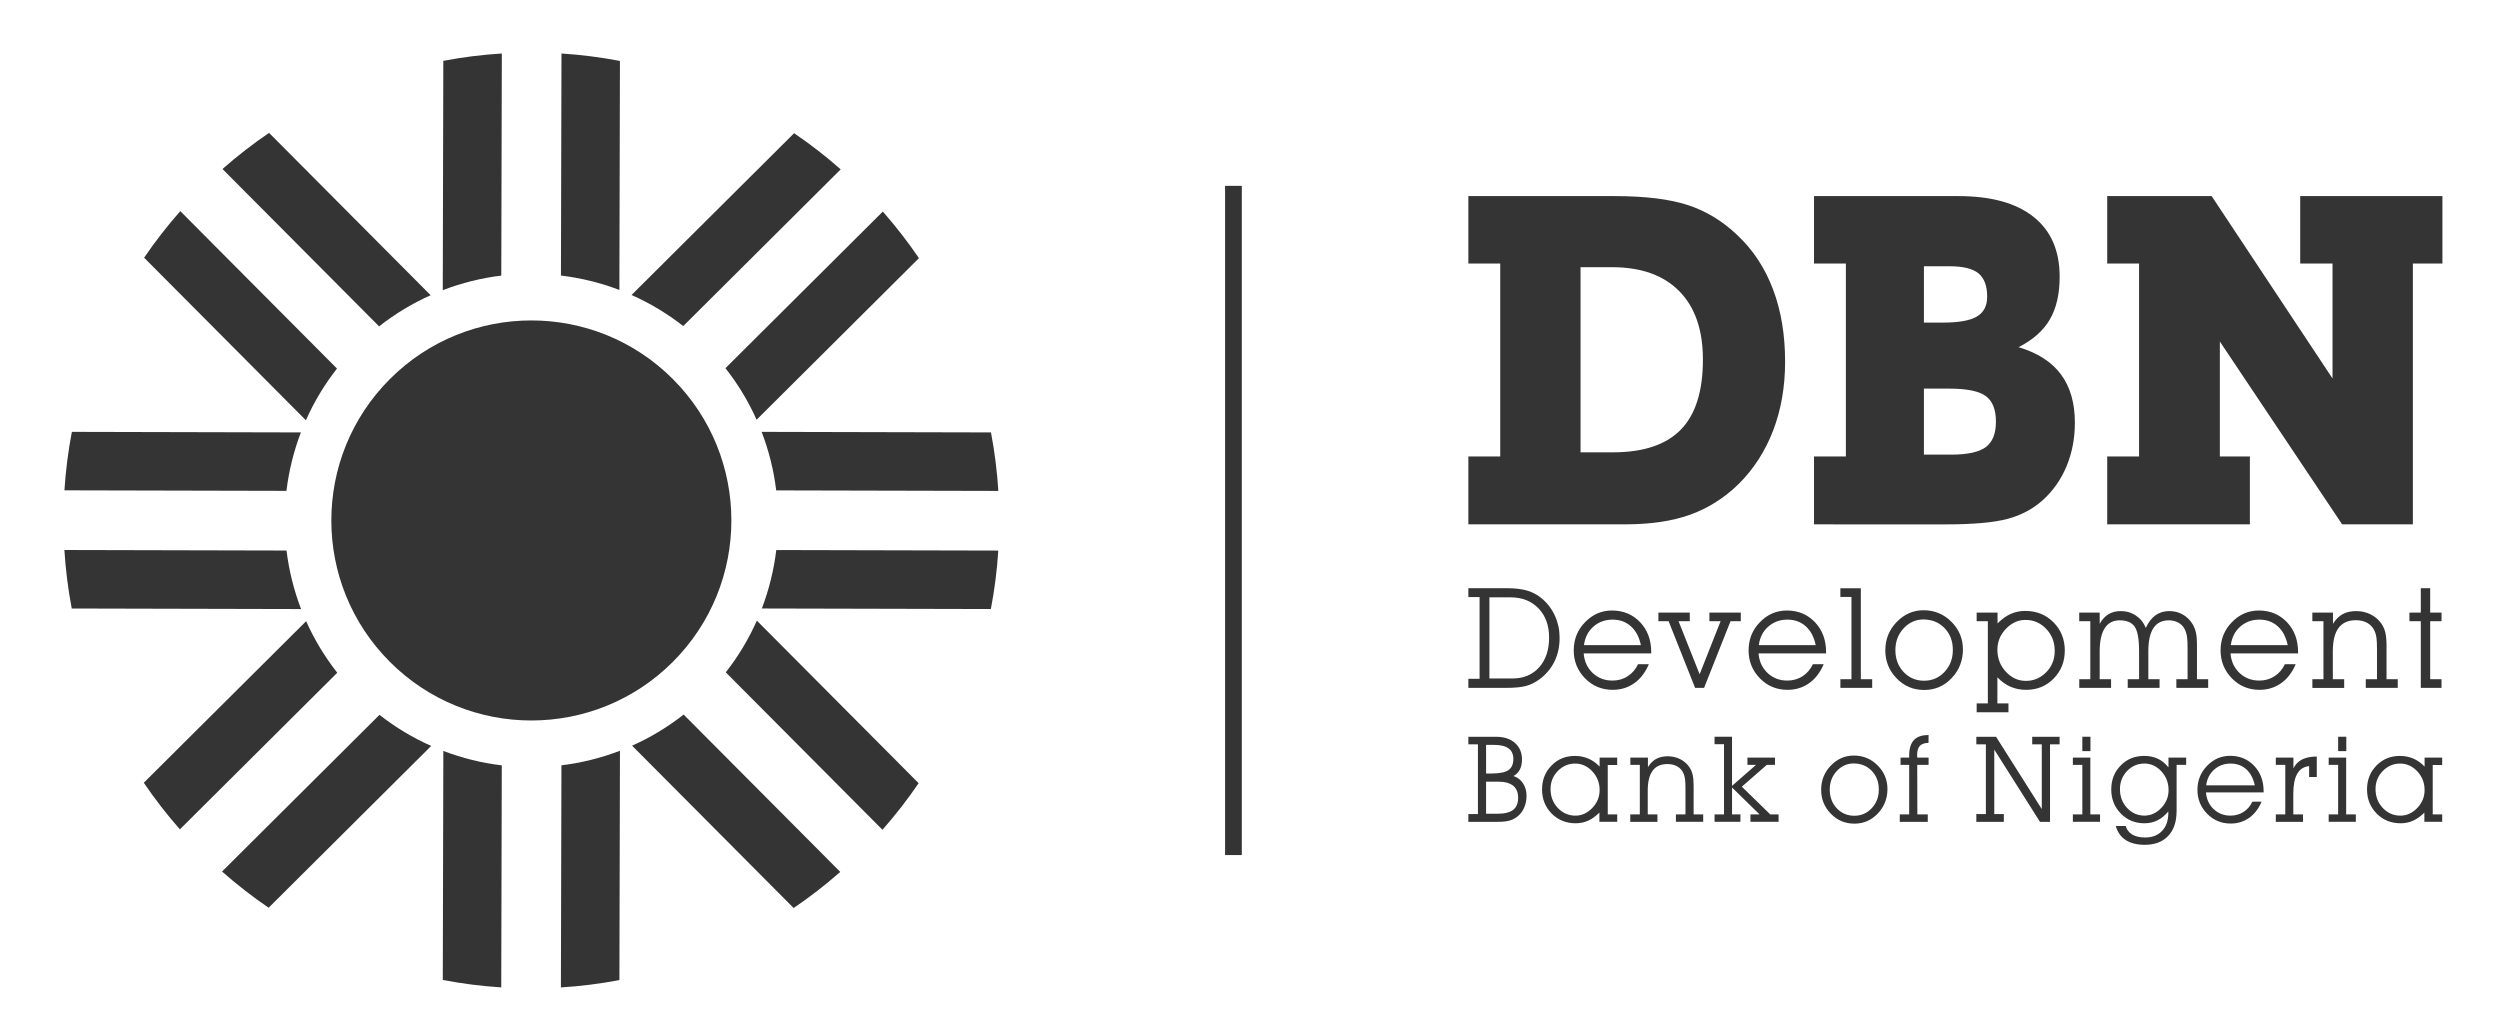
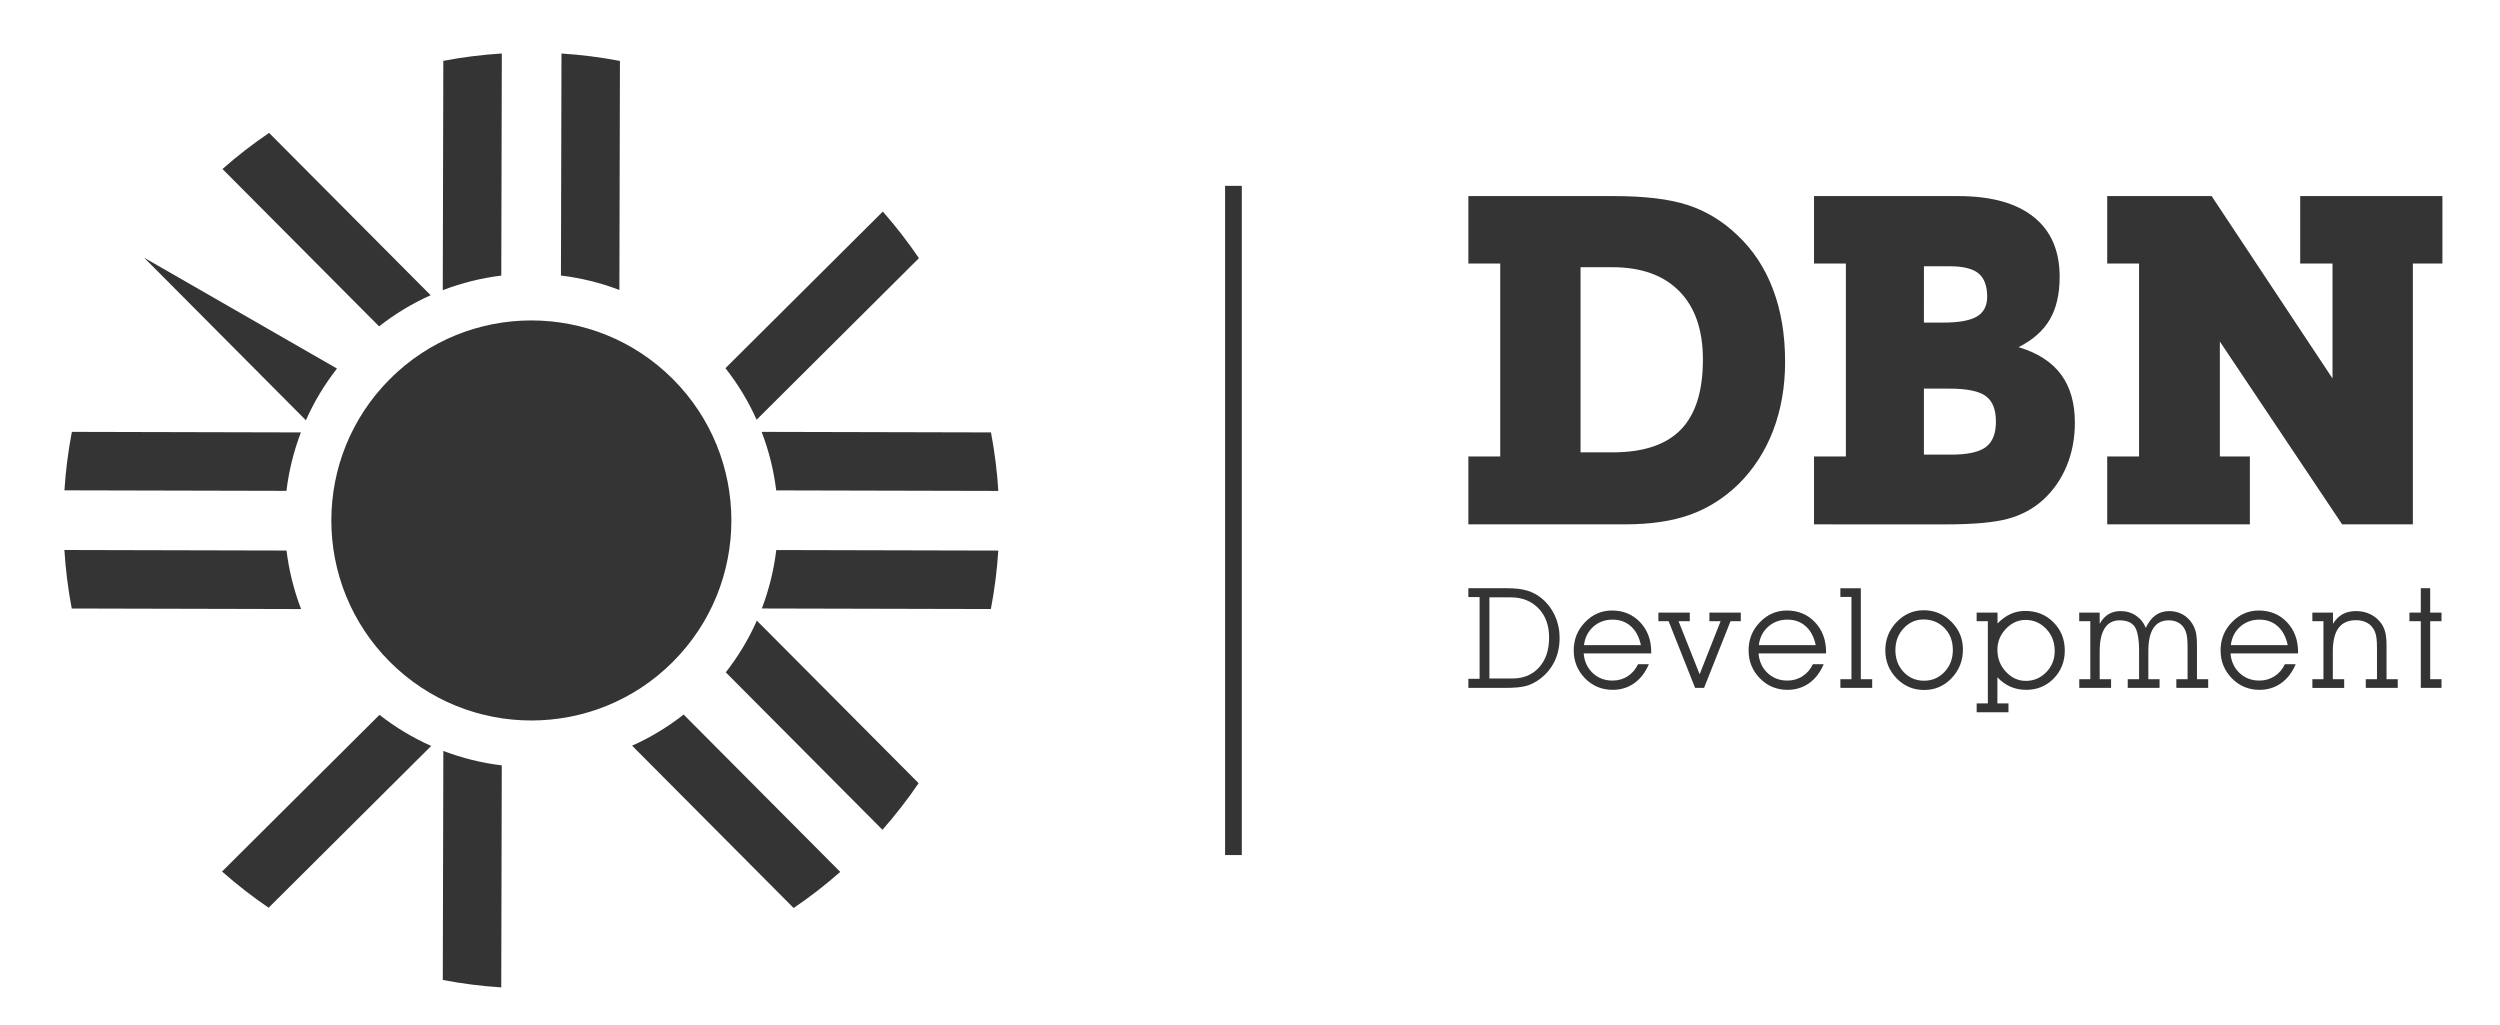
<svg xmlns="http://www.w3.org/2000/svg" width="122" height="50" viewBox="0 0 122 50" fill="none">
  <path d="M24.489 2.61L24.463 13.449C23.491 13.568 22.532 13.805 21.607 14.161L21.634 2.969C22.579 2.789 23.532 2.67 24.489 2.61Z" fill="#343434" />
  <path d="M30.253 2.974L30.226 14.15C29.302 13.798 28.344 13.563 27.374 13.447L27.4 2.611C28.356 2.673 29.309 2.793 30.253 2.974Z" fill="#343434" />
-   <path d="M41.025 8.265L33.342 15.912C32.553 15.294 31.705 14.789 30.819 14.396L38.752 6.501C39.538 7.033 40.297 7.623 41.025 8.265Z" fill="#343434" />
  <path d="M44.844 12.598L36.922 20.483C36.527 19.599 36.021 18.754 35.402 17.967L43.082 10.324C43.723 11.054 44.311 11.813 44.844 12.598Z" fill="#343434" />
  <path d="M48.719 23.957L37.879 23.931C37.76 22.959 37.524 22 37.168 21.075L48.36 21.102C48.539 22.046 48.659 23 48.719 23.957Z" fill="#343434" />
  <path d="M48.354 29.721L37.178 29.694C37.53 28.77 37.765 27.812 37.882 26.842L48.717 26.868C48.656 27.824 48.535 28.777 48.354 29.721Z" fill="#343434" />
  <path d="M43.064 40.493L35.418 32.81C36.035 32.021 36.541 31.173 36.934 30.287L44.829 38.22C44.295 39.005 43.706 39.764 43.064 40.493Z" fill="#343434" />
  <path d="M38.73 44.311L30.846 36.389C31.729 35.995 32.575 35.488 33.361 34.87L41.004 42.549C40.275 43.19 39.516 43.779 38.73 44.311Z" fill="#343434" />
  <path d="M24.487 37.35L24.461 48.185C23.505 48.123 22.552 48.004 21.608 47.822L21.635 36.646C22.559 36.998 23.517 37.234 24.487 37.35Z" fill="#343434" />
-   <path d="M30.254 36.636L30.227 47.828C29.282 48.008 28.329 48.127 27.372 48.187L27.398 37.347C28.37 37.228 29.329 36.991 30.254 36.636Z" fill="#343434" />
-   <path d="M16.459 32.829L8.779 40.472C8.137 39.744 7.551 38.984 7.017 38.198L14.939 30.314C15.334 31.197 15.84 32.042 16.459 32.829Z" fill="#343434" />
  <path d="M21.042 36.402L13.109 44.297C12.324 43.762 11.565 43.174 10.836 42.531L18.519 34.884C19.308 35.503 20.155 36.008 21.042 36.402Z" fill="#343434" />
  <path d="M13.979 23.954L3.144 23.928C3.206 22.973 3.325 22.019 3.507 21.075L14.683 21.102C14.331 22.026 14.095 22.985 13.979 23.954Z" fill="#343434" />
  <path d="M14.693 29.722L3.501 29.695C3.321 28.75 3.202 27.797 3.142 26.84L13.982 26.866C14.101 27.837 14.338 28.797 14.693 29.722Z" fill="#343434" />
  <path d="M18.5 15.927L10.857 8.247C11.585 7.605 12.345 7.018 13.131 6.485L21.015 14.407C20.132 14.802 19.286 15.308 18.5 15.927Z" fill="#343434" />
-   <path d="M14.928 20.509L7.033 12.576C7.567 11.791 8.156 11.032 8.798 10.303L16.445 17.986C15.826 18.775 15.32 19.624 14.928 20.509Z" fill="#343434" />
+   <path d="M14.928 20.509L7.033 12.576L16.445 17.986C15.826 18.775 15.32 19.624 14.928 20.509Z" fill="#343434" />
  <path d="M32.833 32.301C29.021 36.113 22.84 36.113 19.028 32.301C15.216 28.488 15.216 22.308 19.028 18.496C22.84 14.684 29.021 14.684 32.833 18.496C36.644 22.308 36.644 28.488 32.833 32.301Z" fill="#343434" />
  <path d="M31.238 30.705C28.306 33.637 23.555 33.637 20.623 30.705C17.692 27.774 17.692 23.022 20.623 20.09C23.555 17.159 28.306 17.159 31.238 20.09C34.169 23.022 34.169 27.774 31.238 30.705Z" fill="#343434" />
  <path d="M29.683 29.151C27.61 31.224 24.25 31.224 22.178 29.151C20.105 27.079 20.105 23.719 22.178 21.646C24.25 19.573 27.61 19.573 29.683 21.646C31.756 23.718 31.756 27.079 29.683 29.151Z" fill="#343434" />
  <path d="M60.6 9.07H59.784V41.727H60.6V9.07Z" fill="#343434" />
  <path d="M108.329 22.277H109.794V25.589H102.832V22.277H104.386V12.859H102.832V9.569H107.928L113.827 18.469V12.859H112.25V9.569H119.19V12.859H117.748V25.589H114.297L108.329 16.667V22.277ZM88.524 25.589V22.277H90.079V12.859H88.524V9.569H95.558C97.165 9.569 98.393 9.908 99.238 10.584C100.087 11.256 100.511 12.232 100.511 13.509C100.511 14.354 100.349 15.049 100.03 15.593C99.711 16.141 99.204 16.588 98.506 16.941C99.437 17.219 100.128 17.666 100.578 18.275C101.029 18.883 101.254 19.668 101.254 20.629C101.254 21.392 101.119 22.094 100.853 22.74C100.586 23.385 100.203 23.938 99.704 24.392C99.22 24.831 98.645 25.139 97.977 25.319C97.312 25.5 96.298 25.59 94.943 25.59L88.524 25.589ZM93.887 15.743H94.811C95.585 15.743 96.14 15.645 96.474 15.446C96.808 15.248 96.974 14.924 96.974 14.477C96.974 13.951 96.831 13.572 96.549 13.339C96.267 13.11 95.802 12.994 95.149 12.994H93.888L93.887 15.743ZM93.887 22.186H95.216C96.016 22.186 96.579 22.062 96.906 21.819C97.237 21.57 97.401 21.161 97.401 20.58C97.401 19.986 97.237 19.57 96.906 19.329C96.579 19.086 95.986 18.965 95.13 18.965H93.887V22.186ZM73.211 22.277V12.859H71.656V9.569H78.772C80.278 9.569 81.475 9.716 82.37 10.008C83.267 10.302 84.071 10.793 84.792 11.484C85.555 12.202 86.132 13.08 86.523 14.121C86.918 15.157 87.113 16.336 87.113 17.658C87.113 18.874 86.918 19.99 86.531 21.007C86.14 22.022 85.577 22.896 84.837 23.628C84.131 24.312 83.347 24.807 82.475 25.119C81.607 25.43 80.552 25.588 79.313 25.588H71.656V22.276L73.211 22.277ZM78.709 22.074C80.204 22.074 81.311 21.701 82.028 20.962C82.746 20.222 83.102 19.085 83.102 17.545C83.102 16.103 82.719 14.992 81.949 14.21C81.183 13.429 80.086 13.039 78.664 13.039H77.131V22.074H78.709Z" fill="#343434" />
  <path d="M118.135 33.568V30.313H117.58V29.896H118.135V28.705H118.593V29.896H119.146V30.313H118.593V33.145H119.146V33.569L118.135 33.568ZM113.384 33.145V30.313H112.843V29.896H113.849V30.443C113.98 30.229 114.137 30.072 114.32 29.971C114.504 29.87 114.723 29.821 114.979 29.821C115.233 29.821 115.466 29.873 115.679 29.978C115.891 30.083 116.067 30.231 116.205 30.422C116.296 30.553 116.362 30.698 116.402 30.857C116.442 31.016 116.463 31.238 116.463 31.525V33.145H117.01V33.569H115.45V33.145H115.997V31.662C115.997 31.429 115.989 31.253 115.973 31.135C115.958 31.017 115.93 30.913 115.893 30.821C115.817 30.64 115.7 30.503 115.542 30.408C115.384 30.314 115.194 30.266 114.971 30.266C114.592 30.266 114.31 30.392 114.122 30.643C113.935 30.895 113.842 31.275 113.842 31.784V33.146H114.396V33.57H112.844V33.146L113.384 33.145ZM112.147 31.886H108.85C108.88 32.275 109.028 32.593 109.289 32.841C109.55 33.088 109.871 33.212 110.252 33.212C110.528 33.212 110.775 33.143 110.994 33.002C111.214 32.862 111.383 32.665 111.503 32.412H112.03C111.86 32.814 111.623 33.124 111.318 33.34C111.013 33.555 110.661 33.664 110.265 33.664C109.731 33.664 109.28 33.475 108.913 33.1C108.547 32.723 108.364 32.27 108.364 31.74C108.364 31.202 108.547 30.742 108.916 30.363C109.283 29.984 109.722 29.793 110.231 29.793C110.784 29.793 111.241 29.983 111.604 30.363C111.965 30.744 112.146 31.231 112.146 31.826L112.147 31.886ZM111.641 31.483C111.558 31.088 111.397 30.782 111.155 30.564C110.913 30.346 110.615 30.238 110.259 30.238C109.892 30.238 109.579 30.353 109.321 30.582C109.062 30.812 108.911 31.112 108.864 31.483H111.641ZM102.007 33.145V30.313H101.466V29.896H102.465V30.443C102.581 30.233 102.723 30.077 102.893 29.975C103.064 29.872 103.263 29.821 103.489 29.821C103.768 29.821 104.017 29.895 104.236 30.042C104.455 30.189 104.614 30.389 104.715 30.641C104.843 30.364 105 30.159 105.19 30.024C105.38 29.889 105.604 29.821 105.865 29.821C106.095 29.821 106.306 29.873 106.501 29.978C106.694 30.083 106.852 30.231 106.975 30.422C107.059 30.556 107.12 30.698 107.157 30.85C107.194 31.002 107.212 31.227 107.212 31.525V33.145H107.759V33.569H106.206V33.145H106.754V31.639C106.754 31.413 106.747 31.243 106.733 31.126C106.721 31.009 106.697 30.907 106.664 30.82C106.601 30.643 106.499 30.509 106.355 30.415C106.211 30.32 106.039 30.272 105.839 30.272C105.504 30.272 105.254 30.398 105.087 30.65C104.922 30.901 104.839 31.279 104.839 31.783V33.145H105.387V33.569H103.833V33.145H104.387V31.783C104.387 31.188 104.315 30.788 104.172 30.581C104.029 30.375 103.783 30.272 103.438 30.272C103.118 30.272 102.875 30.4 102.712 30.655C102.548 30.909 102.465 31.285 102.465 31.783V33.145H103.02V33.569H101.468V33.145H102.007ZM97.007 34.327V30.313H96.46V29.896H97.48V30.423C97.69 30.212 97.906 30.056 98.123 29.959C98.342 29.862 98.578 29.813 98.832 29.813C99.384 29.813 99.843 29.999 100.211 30.369C100.578 30.74 100.762 31.2 100.762 31.746C100.762 32.285 100.582 32.739 100.223 33.109C99.863 33.479 99.413 33.664 98.875 33.664C98.599 33.664 98.344 33.613 98.112 33.512C97.879 33.41 97.666 33.257 97.473 33.052V34.326H98.013V34.758H96.461V34.326L97.007 34.327ZM97.473 31.707C97.473 32.125 97.611 32.484 97.887 32.781C98.163 33.079 98.488 33.227 98.863 33.227C99.249 33.227 99.579 33.086 99.855 32.805C100.132 32.523 100.27 32.177 100.27 31.769C100.27 31.339 100.131 30.978 99.853 30.688C99.576 30.397 99.24 30.252 98.845 30.252C98.484 30.252 98.165 30.397 97.887 30.688C97.612 30.978 97.473 31.317 97.473 31.707ZM92.003 31.736C92.003 31.197 92.188 30.736 92.556 30.355C92.926 29.972 93.363 29.78 93.871 29.78C94.404 29.78 94.856 29.969 95.231 30.344C95.605 30.721 95.791 31.168 95.791 31.689C95.791 32.236 95.608 32.703 95.242 33.091C94.875 33.477 94.429 33.671 93.903 33.671C93.371 33.671 92.92 33.482 92.553 33.102C92.186 32.722 92.003 32.267 92.003 31.736ZM92.495 31.726C92.495 32.151 92.629 32.507 92.895 32.792C93.163 33.077 93.497 33.219 93.897 33.219C94.292 33.219 94.624 33.075 94.893 32.788C95.163 32.501 95.299 32.145 95.299 31.72C95.299 31.285 95.164 30.929 94.892 30.65C94.621 30.37 94.278 30.23 93.864 30.23C93.488 30.23 93.166 30.374 92.898 30.661C92.63 30.949 92.495 31.304 92.495 31.726ZM90.351 33.145V29.131H89.81V28.706H90.809V33.145H91.363V33.569H89.811V33.145H90.351ZM89.114 31.886H85.817C85.847 32.275 85.995 32.593 86.256 32.841C86.517 33.088 86.838 33.212 87.219 33.212C87.495 33.212 87.742 33.143 87.96 33.002C88.181 32.862 88.35 32.665 88.47 32.412H88.996C88.826 32.814 88.59 33.124 88.285 33.34C87.98 33.555 87.628 33.664 87.232 33.664C86.697 33.664 86.247 33.475 85.88 33.1C85.514 32.723 85.331 32.27 85.331 31.74C85.331 31.202 85.514 30.742 85.883 30.363C86.25 29.984 86.689 29.793 87.198 29.793C87.751 29.793 88.208 29.983 88.57 30.363C88.931 30.744 89.113 31.231 89.113 31.826L89.114 31.886ZM88.608 31.483C88.525 31.088 88.364 30.782 88.122 30.564C87.88 30.346 87.581 30.238 87.226 30.238C86.859 30.238 86.546 30.353 86.288 30.582C86.029 30.812 85.877 31.112 85.831 31.483H88.608ZM82.721 33.568L81.428 30.313H80.93V29.896H82.461V30.313H81.913L82.942 32.904L83.966 30.313H83.419V29.896H84.951V30.313H84.45L83.159 33.568H82.721ZM80.581 31.886H77.284C77.314 32.275 77.462 32.593 77.723 32.841C77.984 33.088 78.305 33.212 78.686 33.212C78.962 33.212 79.209 33.143 79.428 33.002C79.648 32.862 79.817 32.665 79.937 32.412H80.464C80.294 32.814 80.057 33.124 79.752 33.34C79.447 33.555 79.096 33.664 78.699 33.664C78.165 33.664 77.715 33.475 77.347 33.1C76.981 32.723 76.798 32.27 76.798 31.74C76.798 31.202 76.981 30.742 77.35 30.363C77.717 29.984 78.156 29.793 78.665 29.793C79.218 29.793 79.675 29.983 80.038 30.363C80.399 30.744 80.58 31.231 80.58 31.826L80.581 31.886ZM80.075 31.483C79.993 31.088 79.831 30.782 79.589 30.564C79.347 30.346 79.049 30.238 78.693 30.238C78.326 30.238 78.013 30.353 77.755 30.582C77.497 30.812 77.345 31.112 77.298 31.483H80.075ZM72.204 33.124V29.137H71.656V28.705H73.551C73.947 28.705 74.276 28.745 74.536 28.824C74.797 28.903 75.034 29.032 75.247 29.209C75.526 29.448 75.738 29.732 75.886 30.062C76.035 30.392 76.109 30.746 76.109 31.127C76.109 31.555 76.025 31.94 75.858 32.281C75.691 32.623 75.447 32.913 75.124 33.152C74.918 33.303 74.702 33.41 74.474 33.474C74.246 33.537 73.911 33.569 73.468 33.569H71.656V33.125L72.204 33.124ZM72.683 33.11H73.805C74.349 33.11 74.783 32.929 75.108 32.568C75.433 32.206 75.596 31.721 75.596 31.113C75.596 30.524 75.424 30.048 75.08 29.689C74.735 29.33 74.278 29.15 73.708 29.15H72.683V33.11Z" fill="#343434" />
-   <path d="M118.718 39.744H119.179V40.105H118.309V39.655C118.131 39.833 117.948 39.965 117.76 40.049C117.573 40.134 117.369 40.176 117.152 40.176C116.681 40.176 116.291 40.017 115.98 39.701C115.667 39.384 115.511 38.991 115.511 38.523C115.511 38.062 115.664 37.675 115.968 37.361C116.274 37.047 116.656 36.889 117.117 36.889C117.352 36.889 117.571 36.934 117.771 37.019C117.972 37.106 118.155 37.236 118.32 37.41V36.971H119.178V37.333H118.717V39.744H118.718ZM118.32 38.557C118.32 38.199 118.201 37.894 117.964 37.642C117.726 37.389 117.448 37.262 117.128 37.262C116.799 37.262 116.518 37.383 116.281 37.623C116.045 37.864 115.926 38.158 115.926 38.505C115.926 38.872 116.045 39.179 116.281 39.429C116.518 39.678 116.803 39.803 117.14 39.803C117.45 39.803 117.723 39.678 117.962 39.429C118.201 39.18 118.32 38.89 118.32 38.557ZM114.101 39.744V37.327H113.64V36.97H114.493V39.744H114.965V40.105H113.64V39.744H114.101ZM114.101 36.655V35.954H114.499V36.655H114.101ZM111.522 39.744V37.327H111.06V36.97H111.919V37.496C112.018 37.298 112.159 37.153 112.342 37.062C112.525 36.969 112.764 36.921 113.059 36.918V37.916H112.685V37.386C112.423 37.414 112.23 37.539 112.103 37.762C111.977 37.985 111.913 38.311 111.913 38.74V39.744H112.386V40.106H111.06V39.744L111.522 39.744ZM110.465 38.669H107.651C107.677 39.001 107.803 39.273 108.026 39.485C108.249 39.696 108.523 39.803 108.848 39.803C109.084 39.803 109.295 39.744 109.482 39.624C109.67 39.504 109.815 39.336 109.916 39.12H110.366C110.221 39.463 110.018 39.728 109.758 39.912C109.497 40.096 109.198 40.189 108.859 40.189C108.402 40.189 108.018 40.028 107.705 39.707C107.392 39.386 107.235 38.998 107.235 38.546C107.235 38.087 107.392 37.694 107.706 37.371C108.02 37.046 108.394 36.884 108.83 36.884C109.302 36.884 109.692 37.046 110.002 37.371C110.311 37.696 110.465 38.112 110.465 38.619V38.669ZM110.033 38.325C109.963 37.989 109.825 37.727 109.619 37.541C109.412 37.355 109.157 37.262 108.853 37.262C108.54 37.262 108.272 37.36 108.053 37.556C107.831 37.753 107.702 38.009 107.662 38.325H110.033ZM106.217 39.587C106.217 40.104 106.08 40.506 105.806 40.795C105.533 41.083 105.153 41.227 104.669 41.227C104.286 41.227 103.975 41.149 103.736 40.995C103.496 40.838 103.335 40.611 103.251 40.31H103.735C103.788 40.493 103.895 40.632 104.057 40.727C104.22 40.823 104.43 40.87 104.686 40.87C105.032 40.87 105.307 40.762 105.51 40.548C105.713 40.333 105.814 40.041 105.814 39.671V39.602C105.647 39.797 105.469 39.943 105.28 40.035C105.091 40.129 104.879 40.176 104.646 40.176C104.188 40.176 103.804 40.017 103.494 39.7C103.184 39.383 103.029 38.99 103.029 38.523C103.029 38.059 103.182 37.67 103.487 37.358C103.792 37.045 104.175 36.888 104.634 36.888C104.888 36.888 105.11 36.934 105.303 37.026C105.497 37.117 105.669 37.258 105.821 37.449V36.97H106.685V37.327H106.219V39.587H106.217ZM103.454 38.511C103.454 38.878 103.572 39.184 103.805 39.431C104.038 39.678 104.319 39.802 104.646 39.802C104.957 39.802 105.231 39.678 105.469 39.429C105.707 39.181 105.826 38.891 105.826 38.556C105.826 38.198 105.708 37.893 105.475 37.641C105.242 37.388 104.965 37.261 104.646 37.261C104.319 37.261 104.038 37.382 103.805 37.622C103.572 37.864 103.454 38.159 103.454 38.511ZM101.618 39.744V37.327H101.156V36.97H102.009V39.744H102.482V40.105H101.156V39.744H101.618ZM101.618 36.655V35.954H102.015V36.655H101.618ZM99.639 39.482V36.323H99.172V35.955H100.509V36.323H100.041V40.106H99.551L97.321 36.58V39.727H97.787V40.106H96.445V39.727H96.911V36.323H96.445V35.955H97.408L99.639 39.482ZM93.168 39.744V37.327H92.747V36.97H93.168V36.859C93.168 36.53 93.244 36.283 93.398 36.118C93.549 35.953 93.778 35.872 94.085 35.872H94.115L94.112 36.252C93.917 36.256 93.776 36.305 93.687 36.4C93.6 36.495 93.555 36.648 93.555 36.86C93.555 36.87 93.556 36.889 93.558 36.913C93.56 36.939 93.561 36.957 93.561 36.971H94.115V37.327H93.561L93.567 39.744H94.075V40.106H92.709V39.744H93.168V39.744ZM88.872 38.541C88.872 38.08 89.03 37.687 89.344 37.361C89.659 37.034 90.033 36.871 90.468 36.871C90.922 36.871 91.308 37.032 91.629 37.352C91.948 37.673 92.108 38.056 92.108 38.501C92.108 38.968 91.951 39.367 91.638 39.698C91.325 40.028 90.944 40.194 90.496 40.194C90.041 40.194 89.657 40.032 89.343 39.708C89.028 39.383 88.872 38.995 88.872 38.541ZM89.292 38.533C89.292 38.896 89.406 39.2 89.634 39.443C89.863 39.686 90.148 39.809 90.49 39.809C90.826 39.809 91.11 39.686 91.34 39.441C91.57 39.195 91.686 38.892 91.686 38.529C91.686 38.158 91.57 37.854 91.339 37.615C91.107 37.377 90.814 37.257 90.461 37.257C90.14 37.257 89.864 37.379 89.636 37.625C89.407 37.87 89.292 38.172 89.292 38.533ZM84.132 39.744V36.316H83.67V35.954H84.523V38.35L85.692 37.327H85.275V36.97H86.619V37.327H86.218L85.002 38.39L86.39 39.744H86.795V40.105H85.422V39.744H85.867L84.524 38.43V39.744H84.933V40.105H83.67V39.744H84.132ZM80.023 39.744V37.327H79.561V36.97H80.419V37.437C80.531 37.254 80.666 37.119 80.821 37.034C80.978 36.948 81.165 36.906 81.383 36.906C81.599 36.906 81.799 36.951 81.981 37.04C82.162 37.13 82.312 37.256 82.43 37.42C82.508 37.532 82.564 37.655 82.598 37.791C82.632 37.926 82.649 38.116 82.649 38.361V39.744H83.116V40.105H81.784V39.744H82.251V38.478C82.251 38.278 82.244 38.128 82.23 38.028C82.217 37.927 82.194 37.837 82.162 37.759C82.097 37.605 81.997 37.488 81.862 37.407C81.727 37.327 81.565 37.286 81.374 37.286C81.051 37.286 80.809 37.392 80.65 37.608C80.49 37.823 80.41 38.146 80.41 38.581V39.744H80.883V40.106H79.557V39.744H80.023V39.744ZM78.459 39.744H78.92V40.105H78.05V39.655C77.872 39.833 77.689 39.965 77.501 40.049C77.314 40.134 77.111 40.176 76.893 40.176C76.423 40.176 76.032 40.017 75.721 39.701C75.408 39.384 75.252 38.991 75.252 38.523C75.252 38.062 75.405 37.675 75.71 37.361C76.015 37.047 76.397 36.889 76.858 36.889C77.093 36.889 77.312 36.934 77.512 37.019C77.713 37.106 77.896 37.236 78.061 37.41V36.971H78.919V37.333H78.458L78.459 39.744ZM78.061 38.557C78.061 38.199 77.943 37.894 77.705 37.642C77.467 37.389 77.189 37.262 76.869 37.262C76.541 37.262 76.259 37.383 76.022 37.623C75.786 37.864 75.667 38.158 75.667 38.505C75.667 38.872 75.786 39.179 76.022 39.429C76.259 39.678 76.544 39.803 76.882 39.803C77.191 39.803 77.465 39.678 77.703 39.429C77.942 39.18 78.061 38.89 78.061 38.557ZM71.656 40.106V39.727H72.123V36.323H71.656V35.955H73.011C73.398 35.955 73.705 36.056 73.932 36.257C74.158 36.458 74.273 36.728 74.273 37.064C74.273 37.257 74.238 37.422 74.168 37.557C74.097 37.693 73.994 37.797 73.858 37.87C74.052 37.934 74.209 38.052 74.322 38.225C74.437 38.4 74.495 38.602 74.495 38.834C74.495 39.053 74.453 39.252 74.369 39.435C74.286 39.616 74.169 39.762 74.017 39.873C73.903 39.956 73.776 40.016 73.639 40.052C73.502 40.088 73.306 40.106 73.055 40.106H71.656ZM72.521 37.747H72.772C73.173 37.747 73.453 37.692 73.613 37.581C73.772 37.47 73.852 37.288 73.852 37.035C73.852 36.809 73.774 36.639 73.62 36.524C73.465 36.41 73.235 36.351 72.931 36.351H72.521V37.747ZM72.521 39.709H73.1C73.436 39.709 73.685 39.645 73.845 39.518C74.006 39.391 74.085 39.195 74.085 38.931C74.085 38.669 74.004 38.473 73.839 38.341C73.674 38.21 73.425 38.144 73.094 38.144H72.52V39.709H72.521Z" fill="#343434" />
</svg>